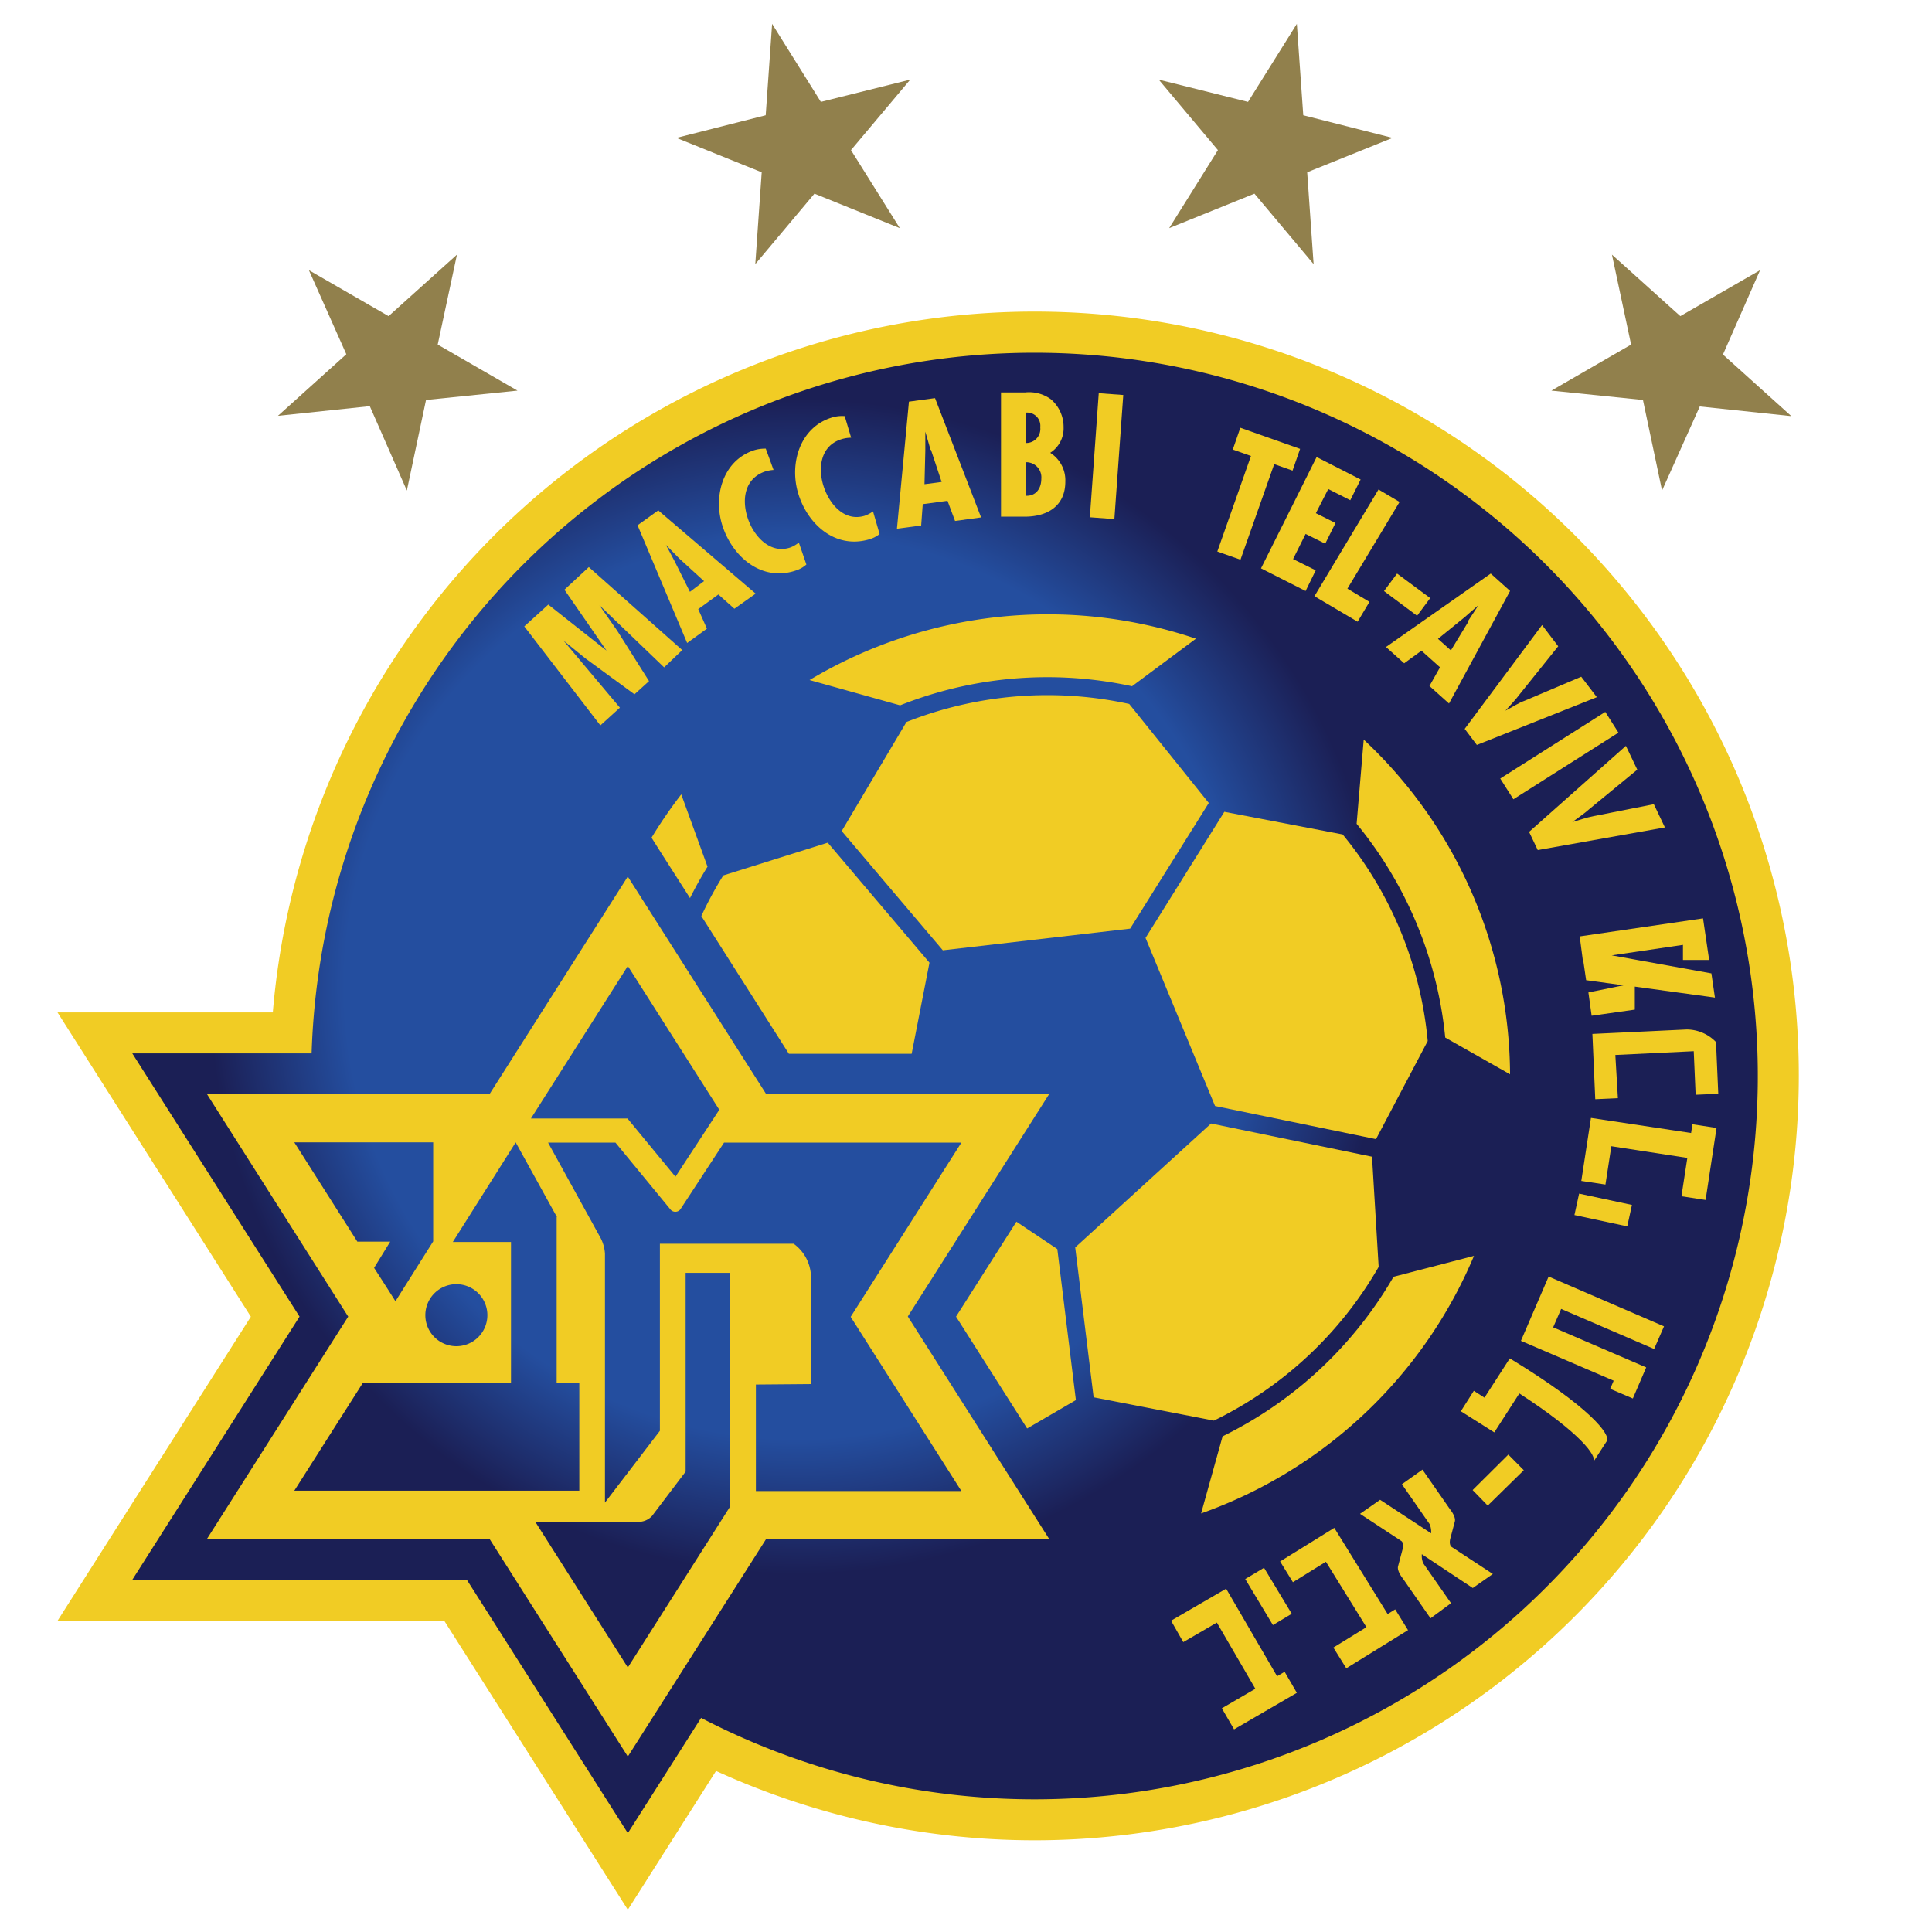
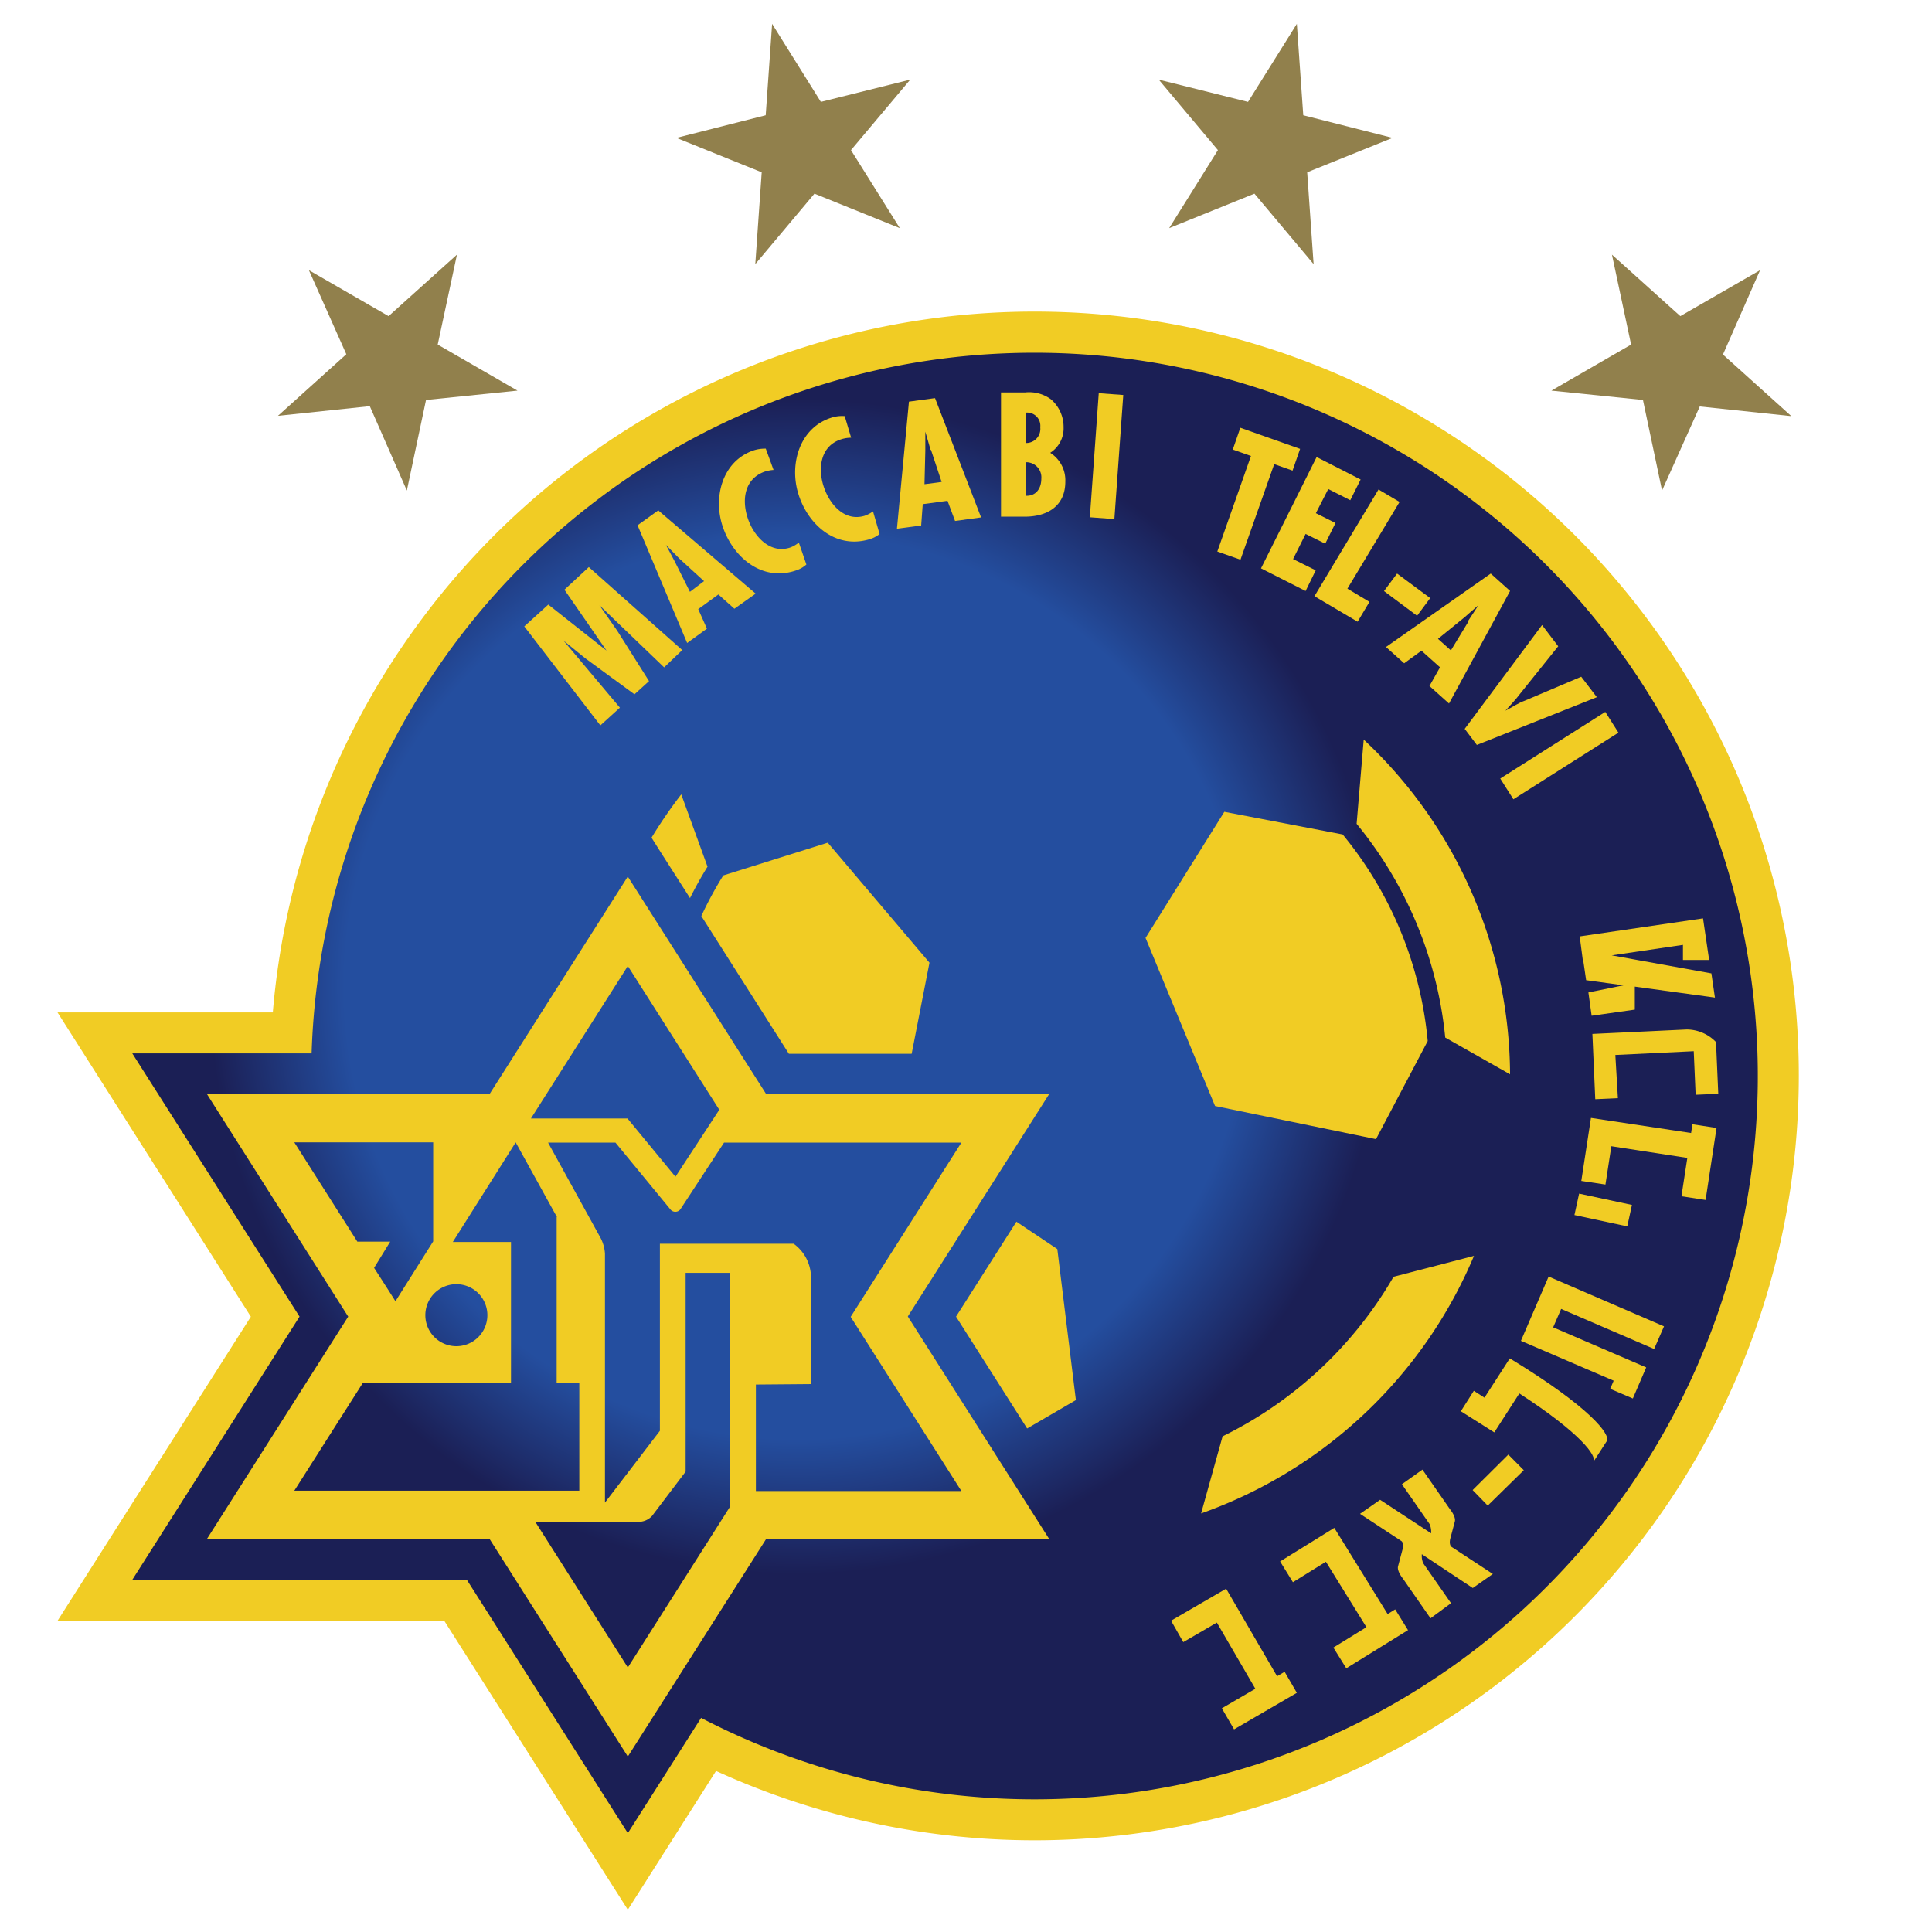
<svg xmlns="http://www.w3.org/2000/svg" id="Laag_1" data-name="Laag 1" viewBox="0 0 256 256">
  <defs>
    <radialGradient id="Naamloos_verloop_2" cx="250.07" cy="-53.91" r="185.42" gradientTransform="matrix(0.42, 0, 0, -0.42, 0.58, 108.07)" gradientUnits="userSpaceOnUse">
      <stop offset="0" stop-color="#244e9f" />
      <stop offset="0.77" stop-color="#244e9f" />
      <stop offset="1" stop-color="#1b1f55" />
    </radialGradient>
  </defs>
  <title>Voetbalpoules.nl | Maccabi Tel Aviv | Design4les.nl</title>
  <rect id="backgroundrect" x="7.62" y="0.71" width="289.43" height="327.08" style="fill:none" />
  <g id="g10">
    <path id="path12" d="M230.39,103.15a101.29,101.29,0,0,0-194.24,31H7.62l25.62,40.32L7.62,214.77H58.87l24.32,38.28,11.69-18.39a101.76,101.76,0,0,0,42.19,9.19,101.33,101.33,0,0,0,93.32-140.7Z" style="fill:#f1cc24" />
    <path id="path22" d="M137.07,46.74a95.83,95.83,0,0,0-95.78,92.84H17.53l22.16,34.88L17.53,209.33H61.86L83.19,242.9l9.71-15.27A95.84,95.84,0,1,0,137.07,46.74Z" style="fill:url(#Naamloos_verloop_2)" />
    <path id="path24" d="M102.31,3.16l6.46,10.34,11.84-2.95-7.85,9.34,6.47,10.34-11.31-4.57L100.08,35l.85-12.17-11.3-4.56,11.83-3Z" style="fill:#91804c" />
    <path id="path26" d="M40.93,35.8l10.56,6.09,9.06-8.15L58,45.66l10.57,6.1L56.45,53,53.91,65,49,53.82,36.83,55.1l9.06-8.16Z" style="fill:#91804c" />
    <path id="path28" d="M171.84,3.16,165.37,13.5l-11.83-2.95,7.84,9.34-6.46,10.34,11.3-4.57L174.06,35l-.85-12.17,11.31-4.56-11.83-3Z" style="fill:#91804c" />
    <path id="path30" d="M233.22,35.8l-10.57,6.09-9.06-8.15,2.54,11.92-10.56,6.1L217.7,53,220.23,65l5-11.14,12.13,1.28-9.06-8.16Z" style="fill:#91804c" />
-     <path id="path32" d="M124.93,125.92l24.82-2.87,10.42-16.65L149.63,93.28a50.79,50.79,0,0,0-29.52,2.39l-8.58,14.45Z" style="fill:#f1cc24" />
    <path id="path34" d="M83.19,116.16,101.54,145H139l-18.71,29.44L139,203.89H101.54L83.19,232.75,64.85,203.89H27.44l18.7-29.43L27.44,145H64.85l18.34-28.86m6.32,39.77,5.8-8.86L83.19,128,70.35,148.21h12.8l6.36,7.72M73.8,161.27l-5.47-9.9h0L60,164.57h7.71v18.64H48.1L39,197.52H76.76V183.21h-3V161.27m-9.18,13a4.11,4.11,0,1,0-4.11,4.11,4.11,4.11,0,0,0,4.11-4.11m-17.24-9.75h4.37L49.57,168l1.93,3,.9,1.42,5-7.93V151.37H39l8.38,13.2M90.85,195l-4.46,5.88a2.44,2.44,0,0,1-1.94.77H70.93l12.26,19.3,13.57-21.35V168.66H90.85V195m9.31-11.54v14.11h27.23l-14.67-23.08,14.67-23.09H95.94l-5.76,8.8a.84.84,0,0,1-1.3.11l-7.33-8.91H72.62L79.56,164a5.16,5.16,0,0,1,.6,2.1v33l7.28-9.51V164.8h17.72a5.53,5.53,0,0,1,2.28,4v14.6Z" style="fill:#f1cc24" />
    <path id="path36" d="M151.79,124.28,161,146.55l21.33,4.39,6.85-13a50.36,50.36,0,0,0-11.27-27.37l-15.68-3Z" style="fill:#f1cc24" />
    <path id="path38" d="M162,190.32l-2.85,10.22a61.47,61.47,0,0,0,36.16-34.13l-10.66,2.77A53.21,53.21,0,0,1,162,190.32Z" style="fill:#f1cc24" />
    <path id="path40" d="M191.5,137.48l8.59,4.87A61.12,61.12,0,0,0,180.7,98l-.94,11.16A52.7,52.7,0,0,1,191.5,137.48Z" style="fill:#f1cc24" />
    <path id="path42" d="M91.43,119q1.06-2.13,2.32-4.16l-3.48-9.58A62.37,62.37,0,0,0,86.33,111l1.45,2.29Z" style="fill:#f1cc24" />
-     <path id="path44" d="M138.79,89.73A53.2,53.2,0,0,1,150,90.93l8.47-6.3a61.46,61.46,0,0,0-51.2,5.48l12,3.35a52.74,52.74,0,0,1,19.56-3.73Z" style="fill:#f1cc24" />
-     <path id="path46" d="M160.47,148.87l-18,16.42,2.44,19.86,15.94,3.09a50.85,50.85,0,0,0,21.83-20.37l-.88-14.6Z" style="fill:#f1cc24" />
    <path id="path48" d="M95.84,116a48.88,48.88,0,0,0-2.91,5.38l11.6,18.25H120.8l2.36-12.07-13.48-15.9Z" style="fill:#f1cc24" />
    <path id="path50" d="M140.1,165.51l-5.42-3.63-8,12.58,9.42,14.82,6.46-3.76Z" style="fill:#f1cc24" />
    <path id="path52" d="M72.64,80.1l7.73,6.11,0,0-5.58-8.07,3.23-3,12.38,11L88,88.43l-8.58-8.24,0,0,2.35,3.36,4.23,6.7L84.07,92l-6.5-4.76-2.88-2.34-.2-.23,0,0,7.65,9.1-2.59,2.35L69.47,83l3.17-2.88Z" style="fill:#f1cc24" />
    <path id="path54" d="M87.26,67.66l12.87,11-2.82,2-2.12-1.89-2.67,1.94,1.15,2.59-2.62,1.9-6.57-15.6,2.78-2M90,74l-1.76-1.8,0,0,1.18,2.22,2,4L93.29,77,90,74Z" style="fill:#f1cc24" />
    <path id="path56" d="M102.5,62.27a5,5,0,0,0-1.22.24c-2.7,1-3,3.81-2.18,6.21s3,4.75,5.66,3.81a4.16,4.16,0,0,0,1.09-.64l1,2.91a3.86,3.86,0,0,1-1.33.77c-4.44,1.55-8.29-1.6-9.72-5.69-1.35-3.86-.17-8.71,4-10.18a4.94,4.94,0,0,1,1.67-.25Z" style="fill:#f1cc24" />
    <path id="path58" d="M112.78,58a4.44,4.44,0,0,0-1.22.18c-2.75.81-3.21,3.66-2.48,6.09s2.74,4.89,5.47,4.08a4.22,4.22,0,0,0,1.13-.59l.87,3a3.83,3.83,0,0,1-1.36.7c-4.51,1.34-8.21-2-9.44-6.14-1.16-3.92.24-8.71,4.5-10a4.51,4.51,0,0,1,1.68-.18Z" style="fill:#f1cc24" />
    <path id="path60" d="M123.9,52.76,130,68.56l-3.45.47-1-2.67-3.28.44-.21,2.83-3.21.43,1.59-16.84,3.4-.46m-.53,6.86-.7-2.42h0v2.52l-.11,4.44,2.27-.3-1.41-4.25Z" style="fill:#f1cc24" />
    <path id="path62" d="M132.64,68.45V52h3.19a4.89,4.89,0,0,1,3.41.9,4.82,4.82,0,0,1,1.69,3.72A3.84,3.84,0,0,1,139.16,60a4.31,4.31,0,0,1,2,3.82c0,3.26-2.41,4.64-5.38,4.64h-3.17M135.9,54.7v4a1.87,1.87,0,0,0,1.94-2.08,1.75,1.75,0,0,0-1.94-1.94m0,6.55v4.46c1.31.07,2.08-.89,2.08-2.27A2,2,0,0,0,135.9,61.25Z" style="fill:#f1cc24" />
    <path id="path64" d="M148.84,52.34l-1.18,16.44-3.25-.24,1.18-16.44Z" style="fill:#f1cc24" />
    <path id="path66" d="M172.27,59.48l-1,2.88-2.43-.86-4.47,12.66-3.07-1.08,4.46-12.66-2.41-.85,1-2.89Z" style="fill:#f1cc24" />
    <path id="path68" d="M180.29,63.54l-1.37,2.74L176,64.8,174.36,68l2.6,1.3-1.36,2.74L173,70.75l-1.66,3.33,3,1.49L173,78.31l-5.91-3,7.37-14.75Z" style="fill:#f1cc24" />
    <path id="path70" d="M185.45,66.51,178.54,78l2.92,1.75-1.57,2.63L174.17,79l8.49-14.14Z" style="fill:#f1cc24" />
    <path id="path72" d="M189.51,79.25l-1.74,2.34-4.38-3.27L185.12,76Z" style="fill:#f1cc24" />
    <path id="path74" d="M200.09,78.31,192,93.22l-2.59-2.32,1.4-2.48-2.46-2.2-2.29,1.67-2.41-2.16L197.53,76l2.56,2.3m-5.57,4,1.38-2.11,0,0L194,81.84l-3.46,2.81,1.71,1.53,2.32-3.82Z" style="fill:#f1cc24" />
    <path id="path76" d="M206.48,85.62,201.36,92c-.58.79-1.26,1.45-1.89,2.17l0,0c.87-.44,1.66-1,2.58-1.33l7.47-3.17,2.07,2.71-15.9,6.33-1.61-2.13,10.25-13.76,2.12,2.79Z" style="fill:#f1cc24" />
    <path id="path78" d="M214.45,97.08l-13.92,8.83-1.74-2.75,13.92-8.83Z" style="fill:#f1cc24" />
-     <path id="path80" d="M216.93,102l-6.3,5.18c-.73.66-1.53,1.17-2.29,1.75l0,0c.94-.26,1.82-.6,2.8-.78l8-1.59,1.47,3.08-16.85,3-1.15-2.41,12.83-11.4,1.51,3.16Z" style="fill:#f1cc24" />
    <path id="path82" d="M227.24,132.21l-.47-3.23-13.21-2.39h0L223,125.2h0v2h3.47l-.81-5.51-16.34,2.39.4,3.07h.05l.4,2.73,4.95.68v0l-4.65.94.43,3.09,5.72-.81v-3.05l10.58,1.45Z" style="fill:#f1cc24" />
    <path id="path84" d="M214.38,145.51l-3,.14L211,137l12.49-.59a5.42,5.42,0,0,1,3.89,1.67l.3,6.85-3,.13-.25-5.77-10.39.5Z" style="fill:#f1cc24" />
    <path id="path86" d="M209.53,156.48l1.28-8.35,13.27,2,.17-1.16,3.2.49L226,159l-3.2-.49.78-5.08-10.07-1.55-.78,5.08Z" style="fill:#f1cc24" />
    <path id="path88" d="M208.62,161l.62-2.84,7,1.5-.62,2.84Z" style="fill:#f1cc24" />
    <path id="path90" d="M201.53,177.67l3.67-8.52,15.29,6.6-1.31,3-12.32-5.31-1.06,2.44,12.33,5.31-1.77,4.12-3-1.28.46-1.08Z" style="fill:#f1cc24" />
    <path id="path92" d="M200.05,180l-3.35,5.2-1.41-.91L193.57,187,198,189.8l3.32-5.16c8.17,5.3,10.3,8.31,9.82,9.05l1.77-2.74c.53-.83-2.16-4.45-12.81-10.93Z" style="fill:#f1cc24" />
    <path id="path94" d="M197.13,199.5l-2-2.06,4.73-4.7,2.05,2.07Z" style="fill:#f1cc24" />
    <path id="path96" d="M195.15,210.42l2.66-1.86-5.5-3.61c-.12-.12-.28-.39-.16-1l.62-2.33c.18-.65-.62-1.61-.62-1.61l-3.67-5.28-2.72,1.94,3.67,5.28a2.56,2.56,0,0,1,.2,1.22l-6.76-4.44-2.66,1.86,5.37,3.53h0l.13.09c.13.11.29.39.16,1l-.62,2.33c-.17.65.63,1.61.63,1.61l3.67,5.28,2.72-2-3.68-5.28a2.49,2.49,0,0,1-.19-1.21Z" style="fill:#f1cc24" />
    <path id="path98" d="M169.62,206.9l7.18-4.45,7.07,11.42,1-.62,1.7,2.75-8.18,5.06-1.71-2.75,4.38-2.7-5.37-8.67-4.37,2.71Z" style="fill:#f1cc24" />
-     <path id="path100" d="M165,209.23l2.49-1.49,3.67,6.09-2.49,1.5Z" style="fill:#f1cc24" />
    <path id="path102" d="M155.17,214.75l7.3-4.24,6.75,11.6,1-.59,1.62,2.79-8.32,4.84-1.62-2.79,4.44-2.59L161.24,215l-4.45,2.59Z" style="fill:#f1cc24" />
  </g>
</svg>